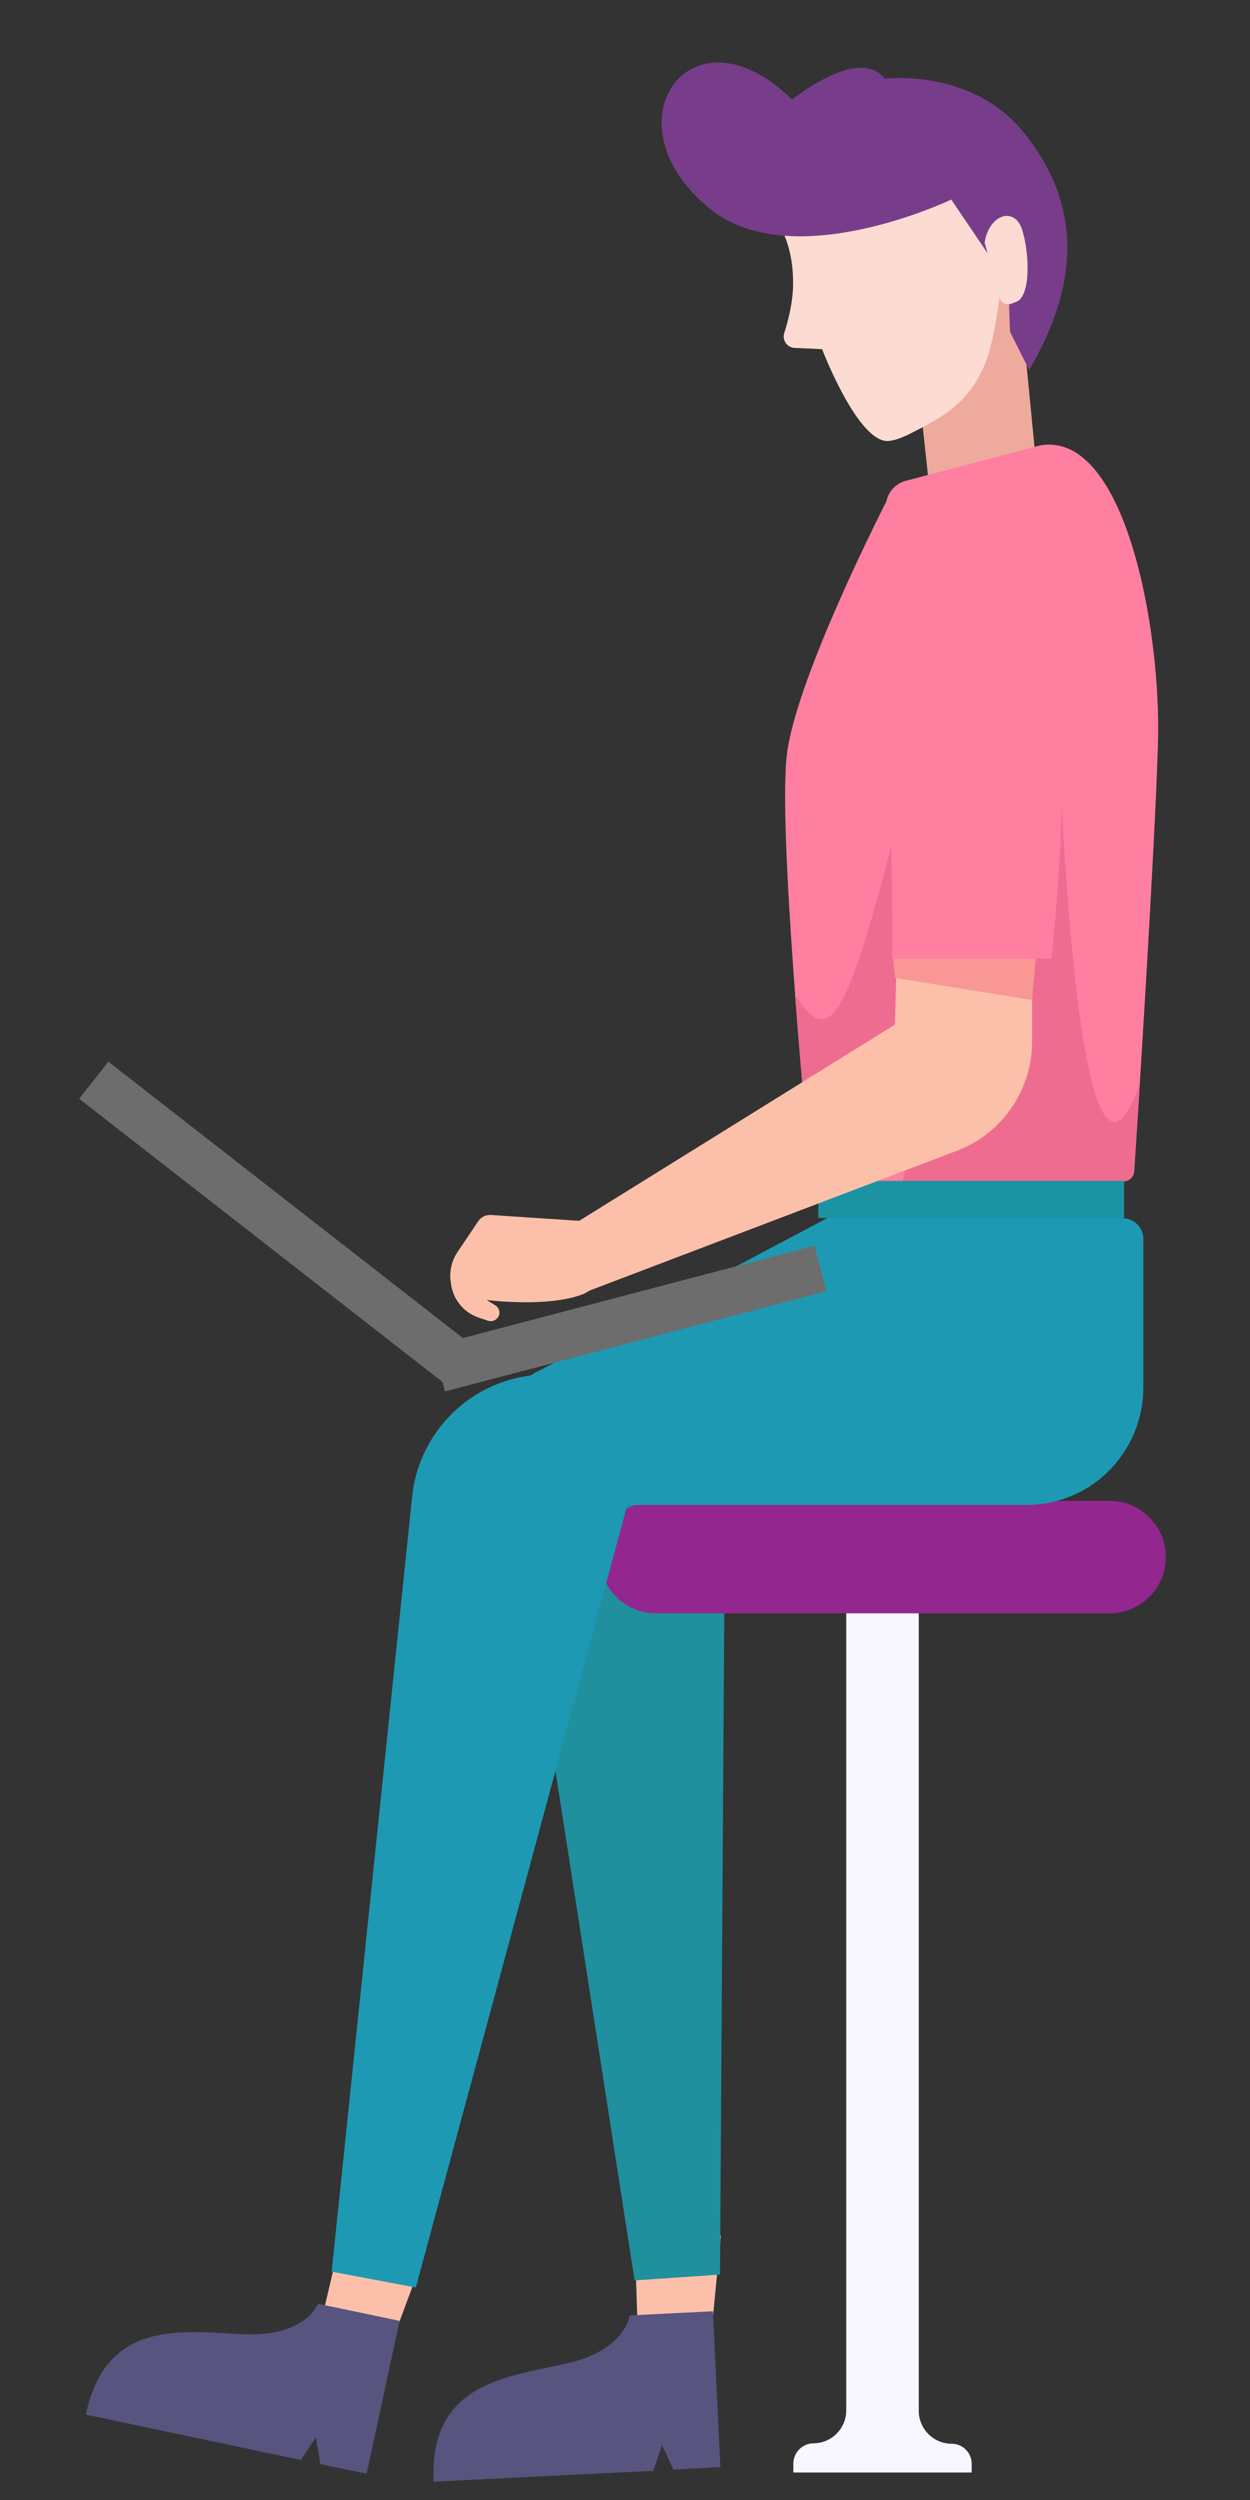
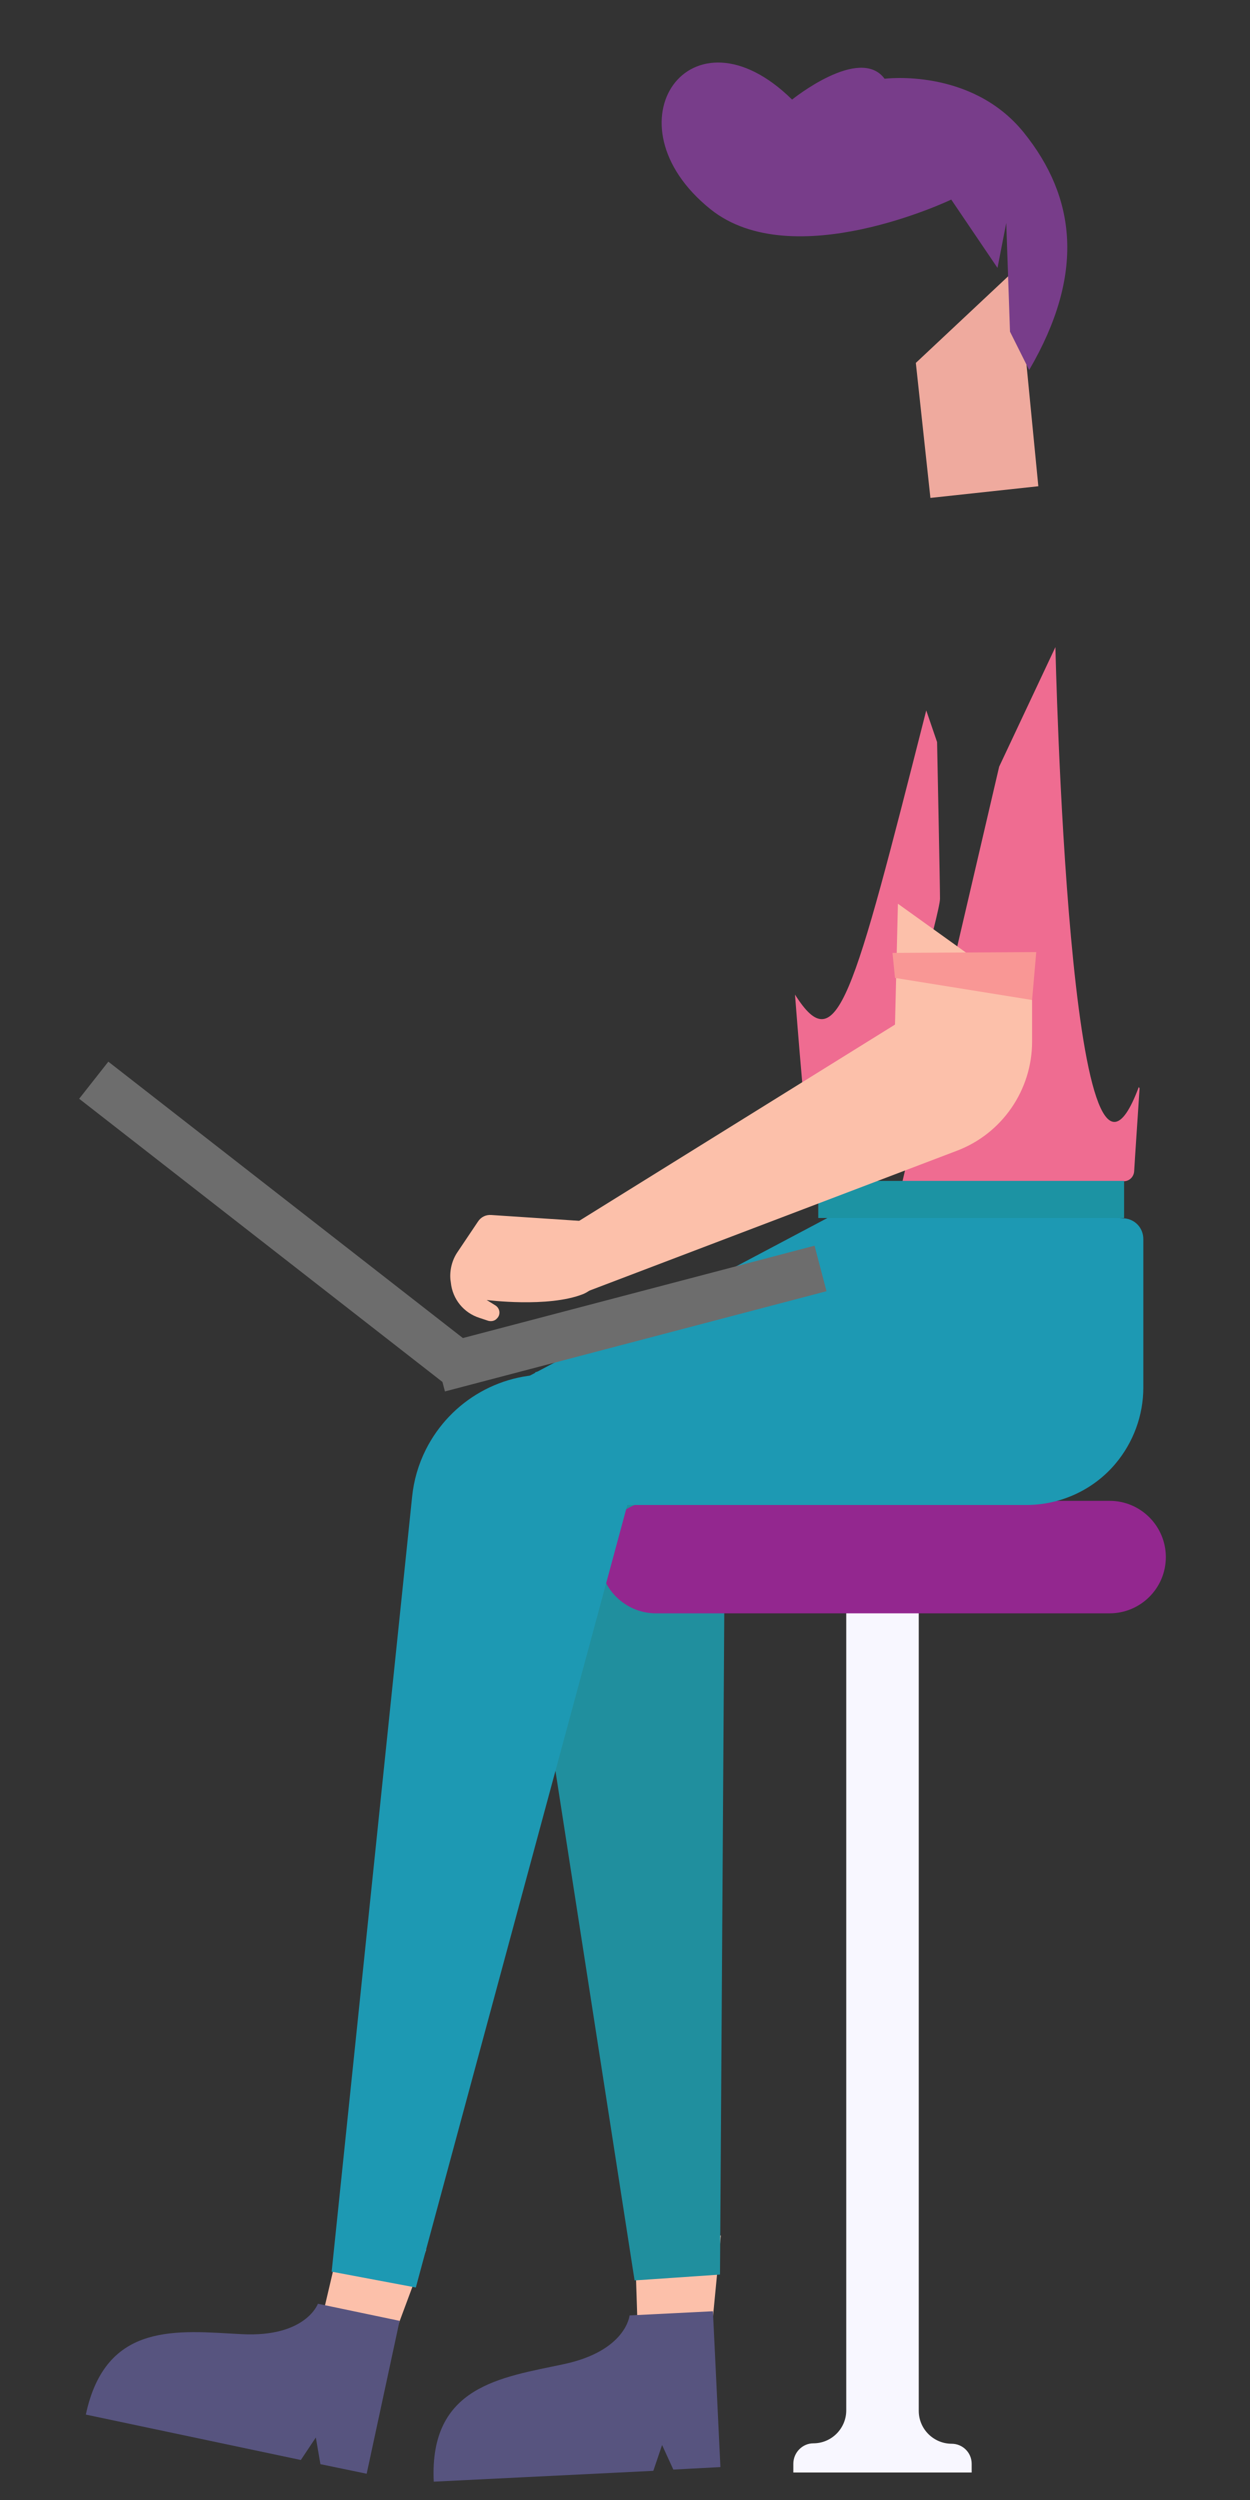
<svg xmlns="http://www.w3.org/2000/svg" id="Capa_1" x="0px" y="0px" viewBox="0 0 300 600" style="enable-background:new 0 0 300 600;" xml:space="preserve">
  <rect x="0" y="0" width="300" height="600" fill="#333333" stroke="none" />
  <style type="text/css">	.st0{fill:#FCC0AA;}	.st1{fill:#57547F;}	.st2{fill:#208F9E;}	.st3{fill:#F8F7FF;}	.st4{fill:#93278F;}	.st5{fill:#1D99B3;}	.st6{fill:#EFAA9E;}	.st7{fill:#FCDBD2;}	.st8{fill:#783D8A;}	.st9{fill:#FF7FA0;}	.st10{fill:#EF6C91;}	.st11{fill:#1C93A3;}	.st12{fill:#F99795;}	.st13{fill:#6D6D6D;}</style>
  <g>
    <polygon class="st0" points="152.5,542.4 153.1,560.9 170.6,561.3 173,536.5  " />
    <path class="st1" d="M171.1,554.7l-20,1c0,0-0.8,8.5-15.8,11.7c-15,3.2-32.3,5.2-31.2,28.2l52.7-2.6l2.1-6.2l2.7,5.9l11.3-0.6  L171.1,554.7z" />
    <polygon class="st2" points="172.5,321.4 128.5,329.3 122.7,356.7 152.3,547.3 172.8,545.9 174.1,345  " />
    <path class="st3" d="M190.4,591.3v2.1h42.8v-2.1c0-2.7-2.2-4.8-4.8-4.8l0,0c-4.3,0-7.9-3.5-7.9-7.9V382.9h-17.4v195.6  c0,4.3-3.5,7.9-7.9,7.9l0,0C192.6,586.4,190.4,588.6,190.4,591.3z" />
    <path class="st4" d="M157.4,387.2h108.9c7.4,0,13.5-6,13.5-13.5l0,0c0-7.4-6-13.5-13.5-13.5H157.4c-7.4,0-13.5,6-13.5,13.5v0  C143.9,381.1,150,387.2,157.4,387.2z" />
    <path class="st5" d="M269.8,292.4L269.8,292.4c2.6,0.2,4.6,2.3,4.6,5V333c0,6.7-2.4,13.2-6.7,18.3l0,0c-5.3,6.3-13.2,9.9-21.4,9.9  h-123v-29l84-44.5L269.8,292.4z" />
    <polygon class="st0" points="81,540.5 76.8,558.4 93.6,563.3 102.3,539.9  " />
    <path class="st1" d="M95.9,557l-19.6-4.1c0,0-2.9,8.1-18.3,7.3c-15.3-0.8-32.6-3.2-37.4,19.3l51.6,10.9l3.6-5.4l1.1,6.4l11.1,2.3  L95.9,557z" />
    <polygon class="st6" points="223.3,119.5 249.2,116.7 244.1,64.3 219.8,87.1  " />
-     <path class="st7" d="M186.6,53.5c0,0,4.2,5.2,3.7,16.1c-0.2,3.6-1.2,7.6-2.1,10.4c-0.5,1.7,0.7,3.4,2.5,3.5l6.6,0.3  c0,0,8.9,23.3,16.3,22c1.4-0.2,3-0.8,4.6-1.6c7.7-3.9,14-7.1,18.1-16.6c3-7,4.4-23.2,4.4-23.2s-15.9-32.1-36.3-29.8  S186.6,53.5,186.6,53.5z" />
    <path class="st8" d="M241.5,53.5l-2.1,10.8l-11.1-16.4c0,0-38,18.2-57.8,2.3c-25.6-20.6-4.7-50.2,19.6-26.3c0,0,16.2-13.1,22.2-5  c0,0,20.8-2.7,33.4,12.9c12.5,15.5,14.8,33.9,1.3,57l-4.6-9.2L241.5,53.5z" />
-     <path class="st7" d="M236.3,58.2c1.1-6.8,7.2-8.7,9-3.1c1.8,5.6,2.1,15.9-1.3,17.3l-1.3,0.5c-1.1,0.4-2.4-0.2-2.7-1.3L236.3,58.2z" />
-     <path class="st9" d="M249.6,106.9l-32.2,8.5c-2.4,0.6-4.2,2.6-4.7,5l0,0c0,0-21.3,41.5-23.8,60.3c-2.3,17.2,4.5,88.9,5.6,101  c0.1,1,0.9,1.8,1.9,1.8h73.3c1.3,0,2.4-1,2.5-2.4c0.9-13.2,5-77.9,5.7-102.4C278.8,151.4,270.1,103.3,249.6,106.9z" />
    <path class="st10" d="M190.8,238.7c1.5,19.5,3.2,37.5,3.7,43c0.1,1,0.9,1.8,1.9,1.8h7.2c3-3,6.8-6.7,8.8-15.8  c3-13.2,13.2-48.7,13.2-52c0-3.3-0.7-37.6-0.7-37.6l-2.6-7.6C204.6,240.1,200.9,254.7,190.8,238.7z" />
    <path class="st10" d="M216.6,283.5h53.1c1.3,0,2.4-1,2.5-2.4c0.2-3.5,0.7-10.7,1.3-19.9c-0.1-0.2-0.2-0.3-0.2-0.3  c-16.7,44.9-20-105.6-20-105.6L239.8,184L216.6,283.5z" />
    <rect x="196.3" y="283.5" transform="matrix(-1 -1.224647e-16 1.224647e-16 -1 466.085 575.816)" class="st11" width="73.4" height="8.9" />
    <path class="st0" d="M247.7,240v10c0,11.6-7.2,22.1-18.1,26.2l-90.9,34.6l-1.3-16.8l77.4-48.1l0.7-29L247.7,240z" />
    <polygon class="st12" points="247.7,240 214.8,234.7 214.2,228.7 248.7,228.5  " />
-     <path class="st9" d="M237.8,129.3c-29.6,0.7-23.1,61.6-23.7,100.8h38.2C252.3,230.1,264.2,128.7,237.8,129.3z" />
    <path class="st0" d="M140.5,293.1l-22.6-1.5c-1.3-0.1-2.5,0.5-3.2,1.6l-4.9,7.3c-1.3,1.9-1.9,4.3-1.7,6.6l0.1,0.7  c0.4,4,3.1,7.3,6.9,8.5l2.1,0.7c0.8,0.2,1.6,0,2.1-0.6l0,0c0.9-0.9,0.7-2.4-0.4-3.1l-2.1-1.3c0,0,14.7,1.9,23.1-1.4  C148.5,307.1,140.5,293.1,140.5,293.1z" />
    <path class="st5" d="M156.5,331.8L134,330c-13.3-1.1-25.8,6-31.8,17.9l0,0c-1.8,3.6-2.9,7.4-3.3,11.4L79.6,545.2l20.2,3.8  l52.4-193.9L156.5,331.8z" />
    <rect x="103.6" y="310.8" transform="matrix(-0.967 0.254 -0.254 -0.967 377.486 584.12)" class="st13" width="94.7" height="11.3" />
    <polygon class="st13" points="114,323.4 26,254.8 19,263.7 107,332.3  " />
  </g>
</svg>